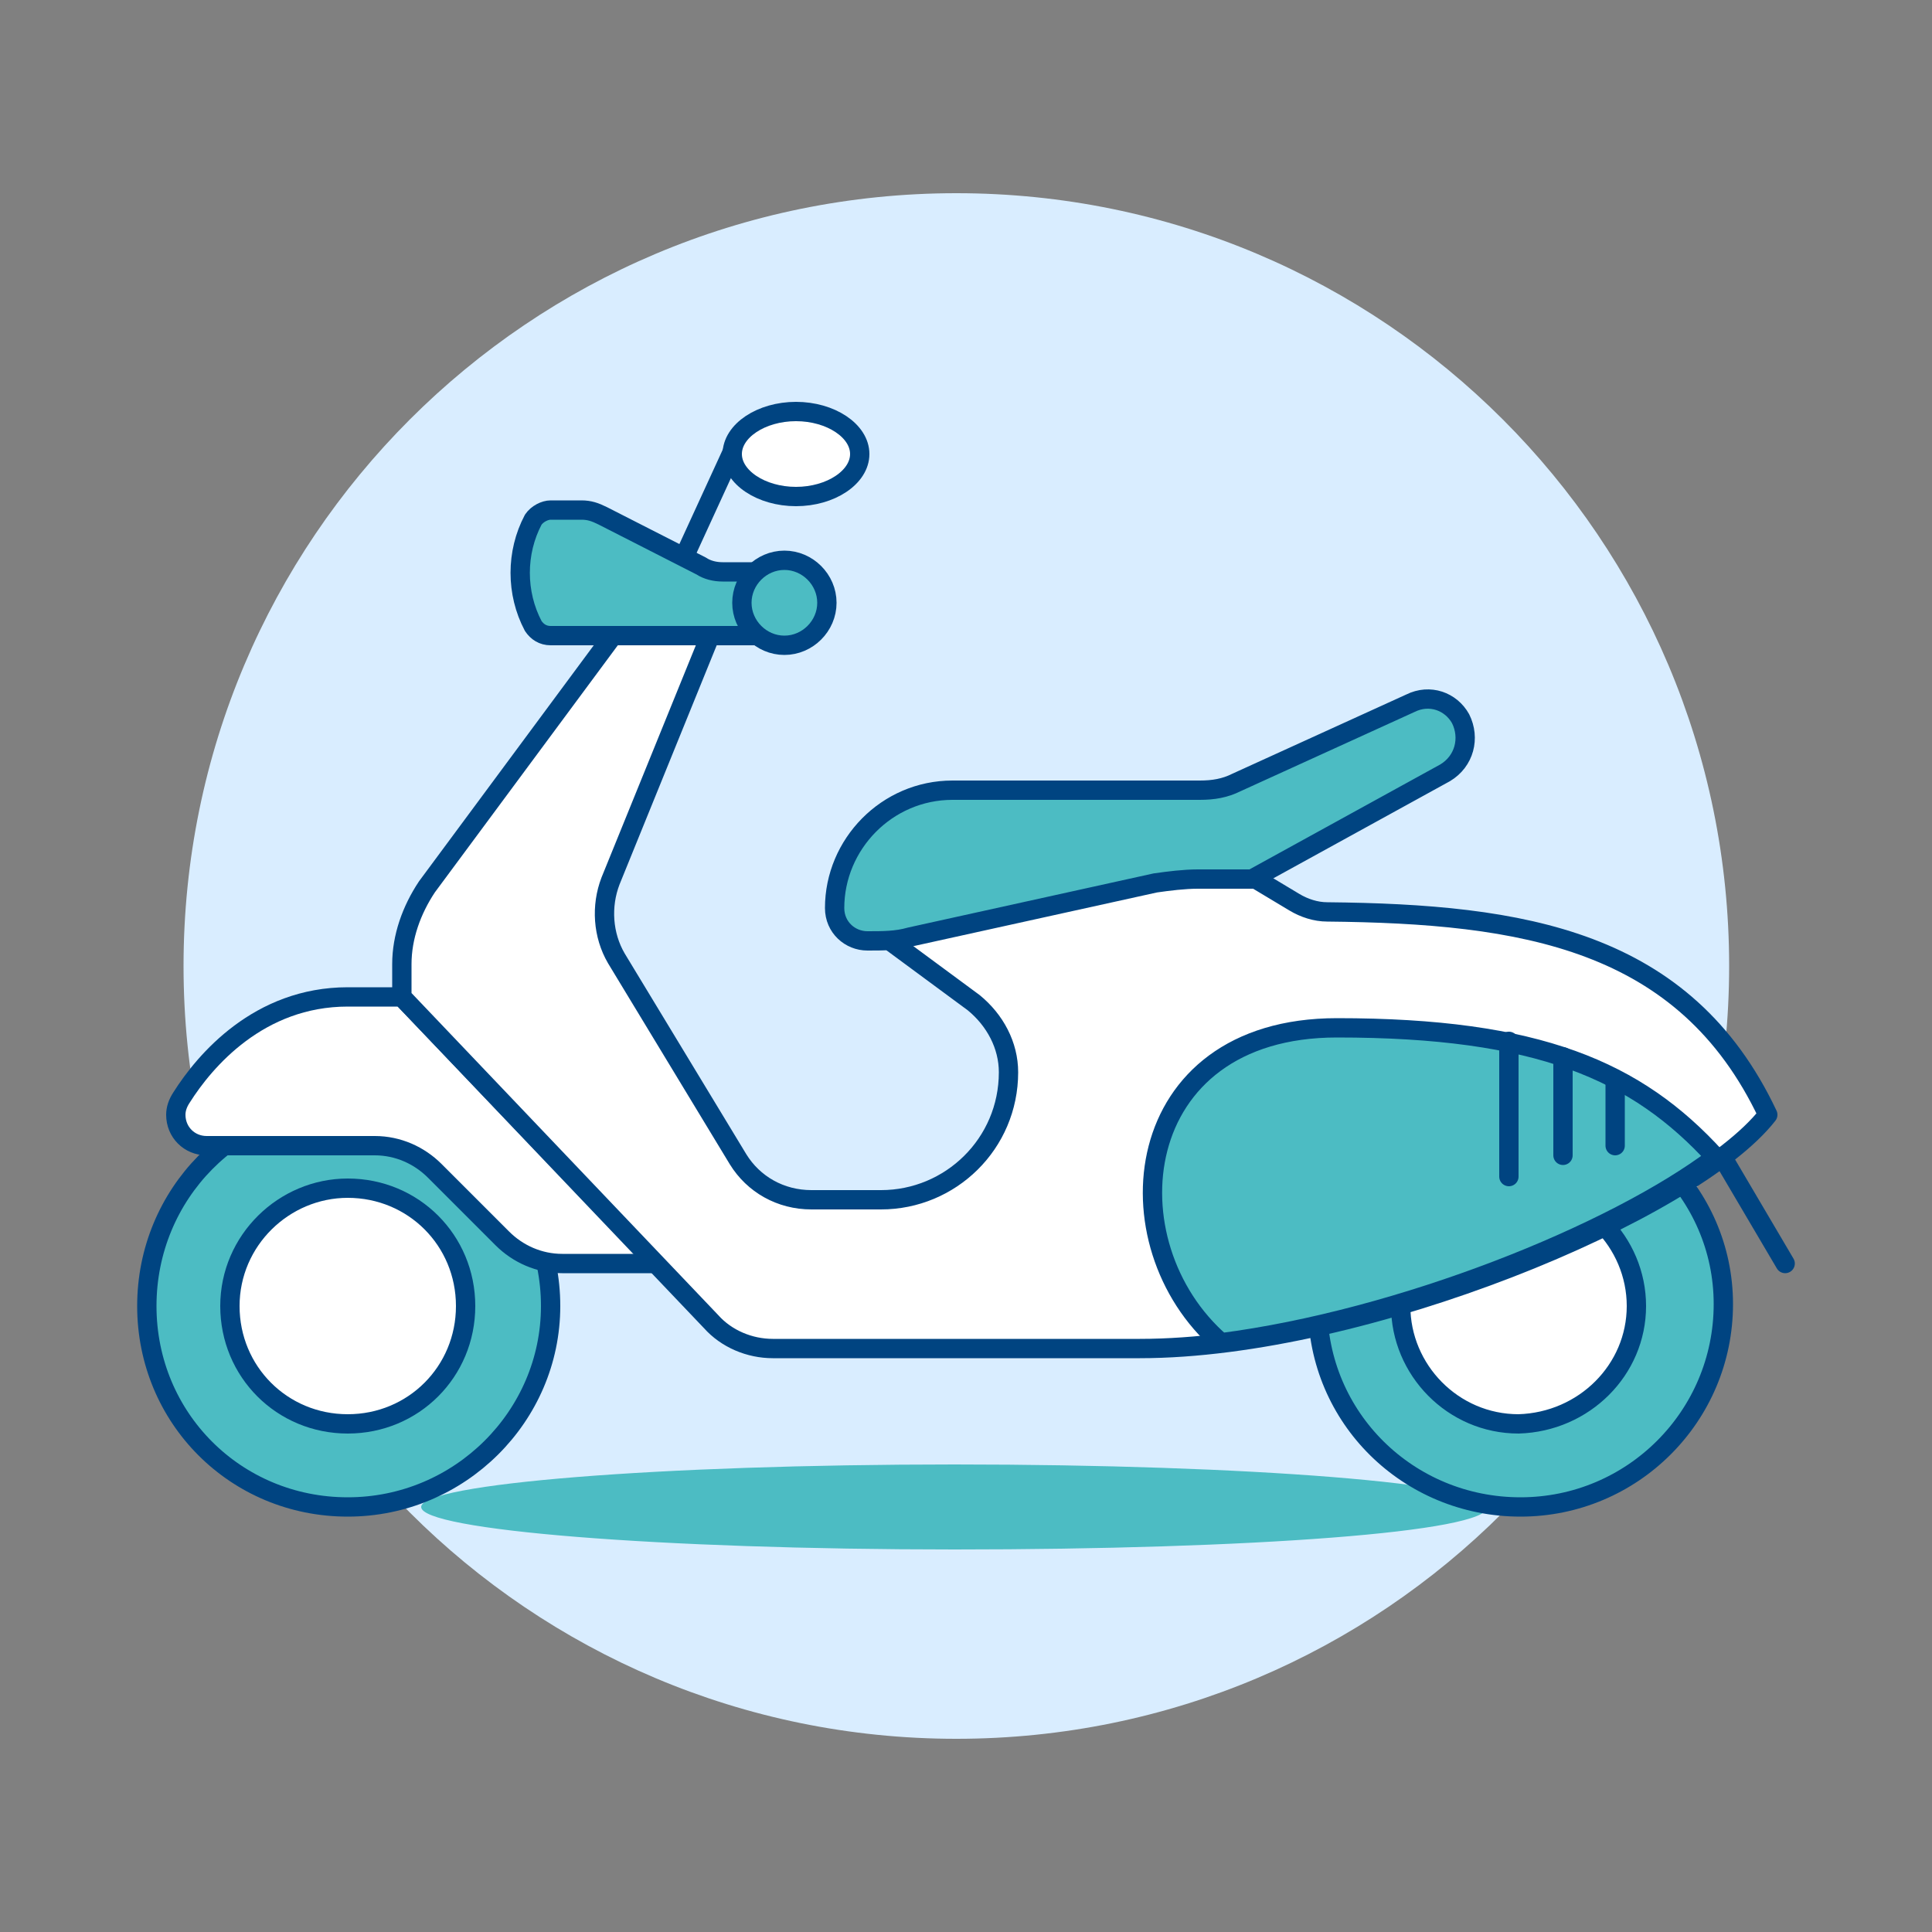
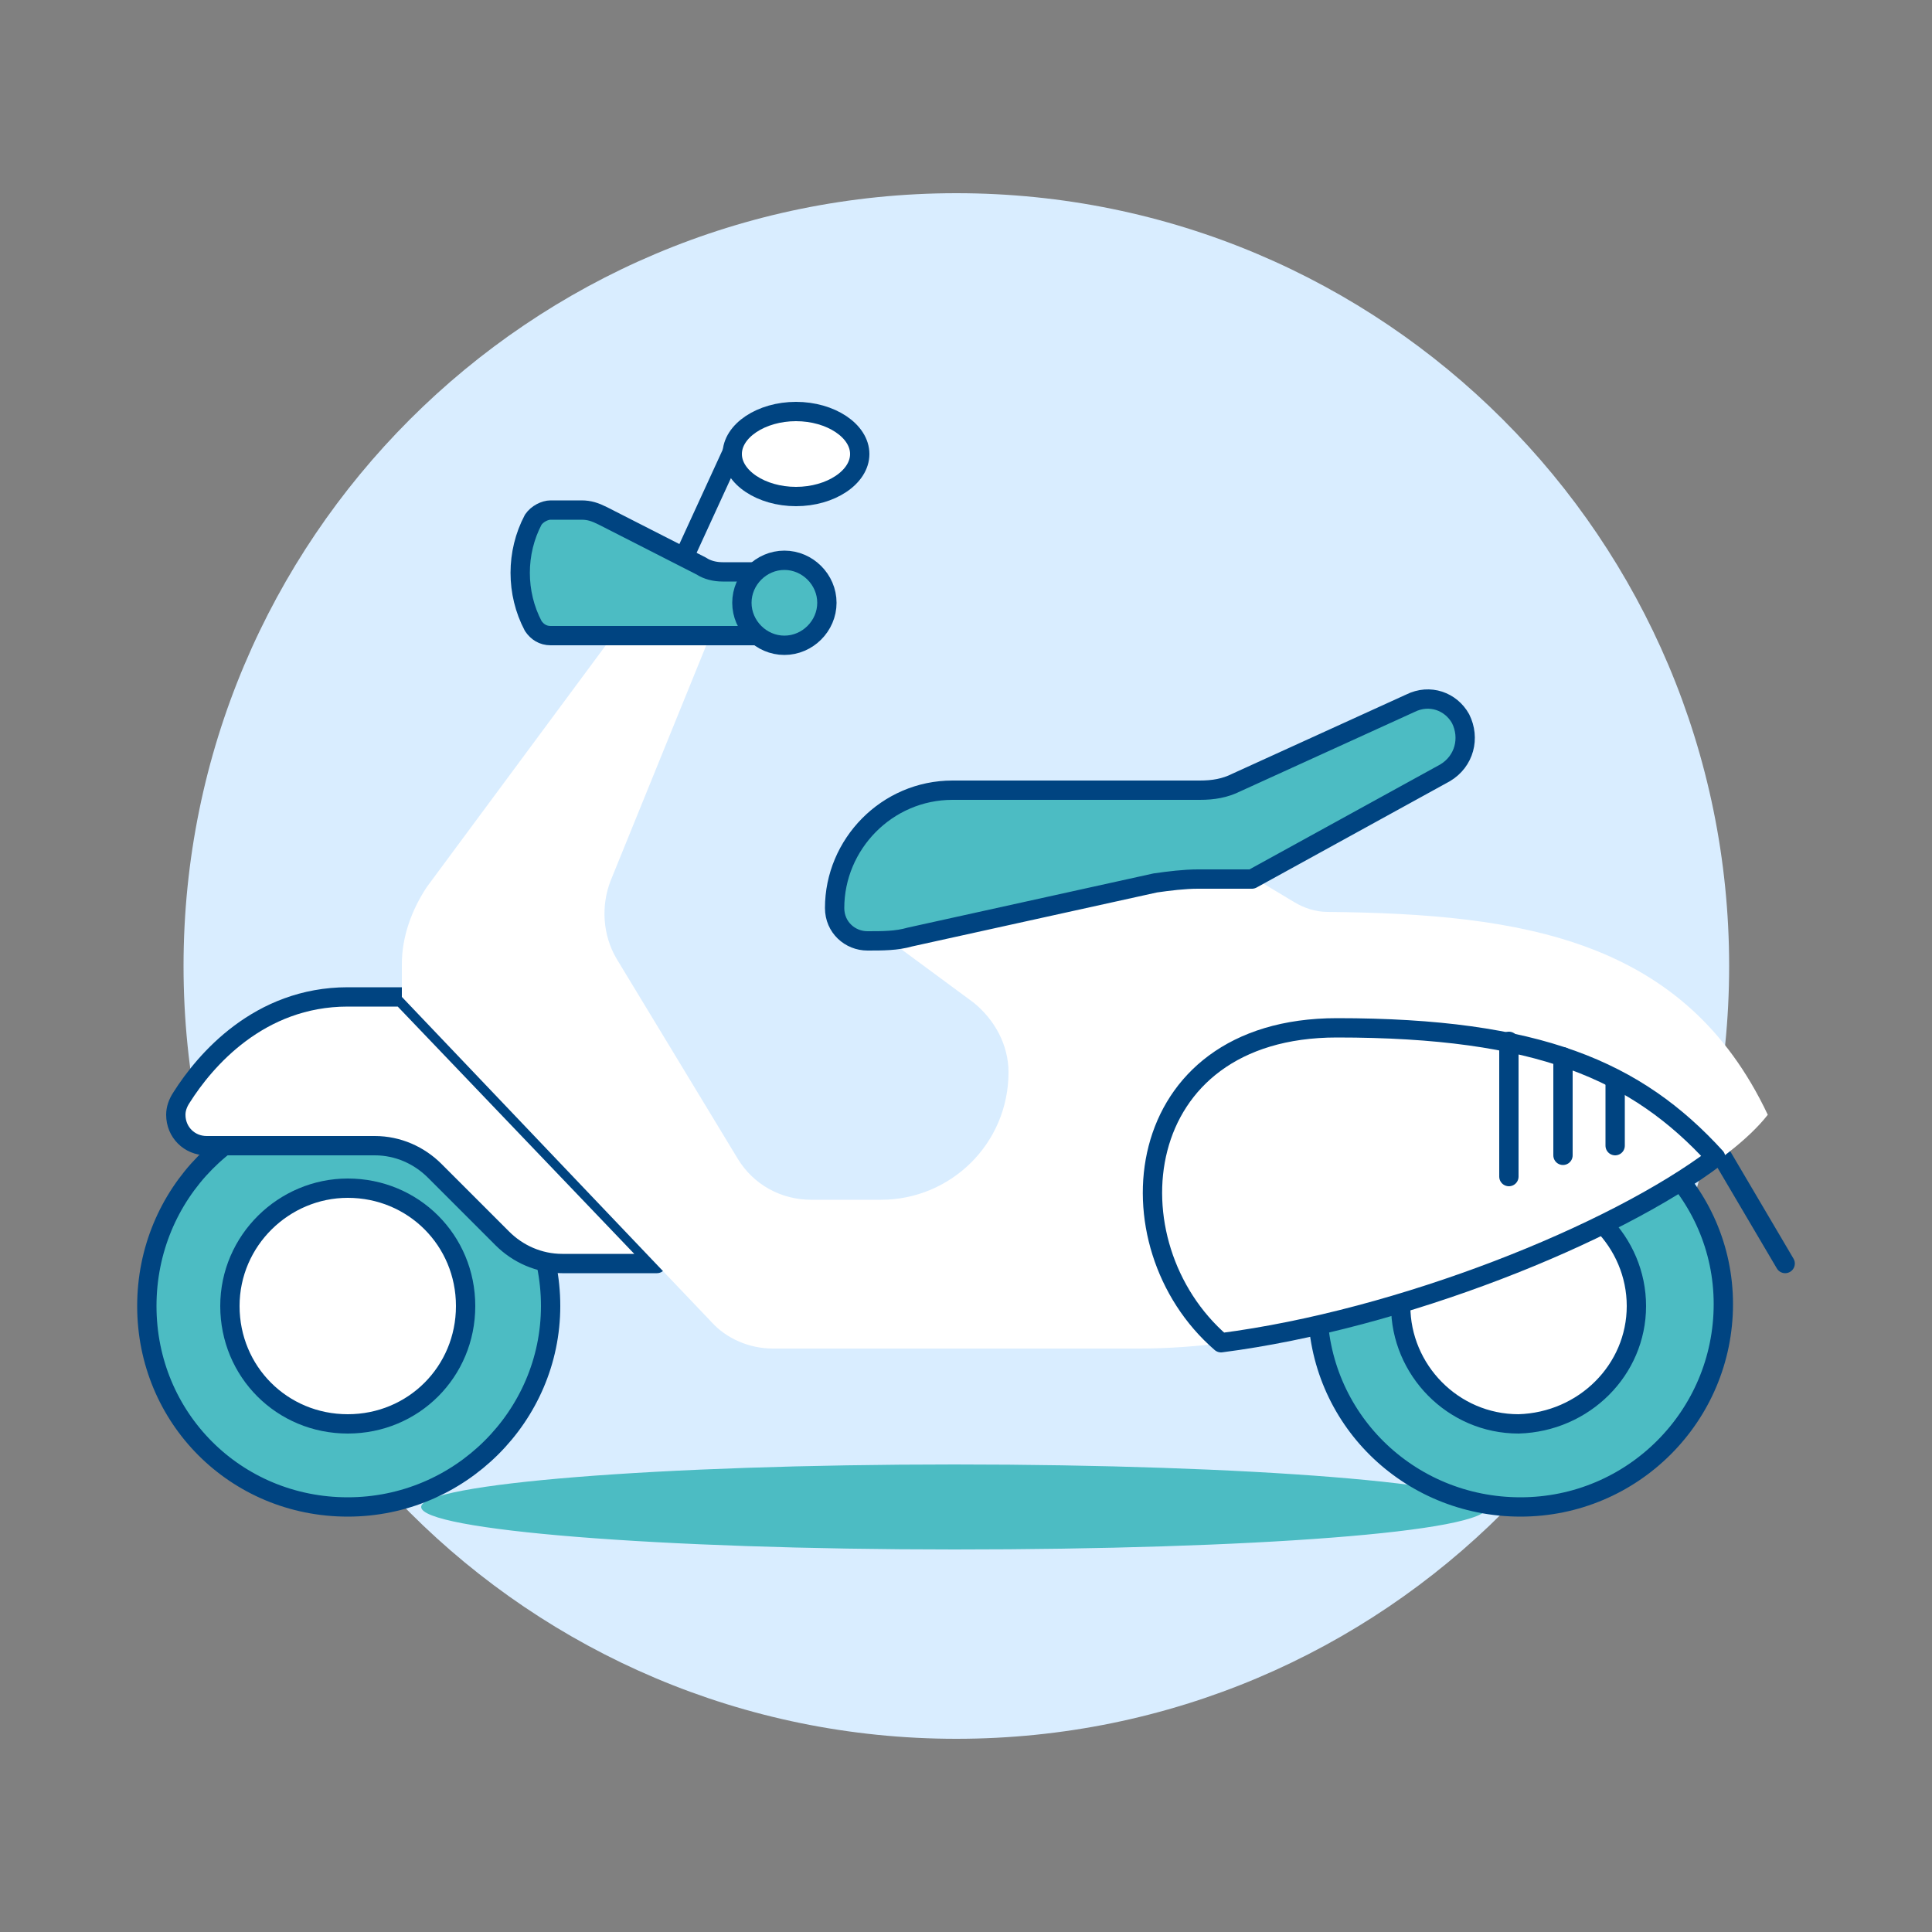
<svg xmlns="http://www.w3.org/2000/svg" version="1.1" id="Capa_1" x="0px" y="0px" viewBox="0 0 100 100" style="enable-background:new 0 0 100 100;" xml:space="preserve">
  <rect x="0" y="0" width="100" height="100" fill="#808080" stroke="none" />
  <style type="text/css">
	.st0{fill:#D9EDFF;}
	.st1{fill:#4CBCC3;}
	.st2{fill:none;stroke:#004481;stroke-linecap:round;stroke-linejoin:round;}
	.st3{fill:none;stroke:#004481;}
	.st4{fill:#FFFFFF;stroke:#004481;}
	.st5{fill:#FFFFFF;}
	.st6{fill:#4CBCC3;stroke:#004481;stroke-linecap:round;stroke-linejoin:round;}
	.st7{fill:#FFFFFF;stroke:#004481;stroke-linecap:round;stroke-linejoin:round;}
</style>
  <path class="st0" d="M49.5,10c-22.1,0-40,17.9-40,40s17.9,40,40,40s40-17.9,40-40S71.6,10,49.5,10z" />
  <path class="st1" d="M77,78c0-1.2-12.3-2.2-27.6-2.2s-27.6,1-27.6,2.2c0,0,0,0,0,0c0,1.2,12.3,2.2,27.6,2.2S77,79.3,77,78  C77,78,77,78,77,78z" />
  <path class="st2" d="M35.1,29.5l2.8-6.1" />
  <path class="st1" d="M78.7,57.1c-5.8,0-10.5,4.7-10.5,10.5S72.9,78,78.7,78s10.5-4.7,10.5-10.5S84.4,57.1,78.7,57.1z" />
  <path class="st2" d="M78.7,57.1c-5.8,0-10.5,4.7-10.5,10.5S72.9,78,78.7,78s10.5-4.7,10.5-10.5S84.4,57.1,78.7,57.1z" />
  <path class="st2" d="M92.4,65.4l-3.3-5.6" />
  <path class="st1" d="M28.5,67.6c0-5.8-4.7-10.5-10.5-10.5S7.6,61.8,7.6,67.6c0,0,0,0,0,0C7.6,73.4,12.2,78,18,78  S28.5,73.3,28.5,67.6C28.5,67.6,28.5,67.6,28.5,67.6z" />
  <path class="st3" d="M28.5,67.6c0-5.8-4.7-10.5-10.5-10.5S7.6,61.8,7.6,67.6c0,0,0,0,0,0C7.6,73.4,12.2,78,18,78  S28.5,73.3,28.5,67.6C28.5,67.6,28.5,67.6,28.5,67.6z" />
  <path class="st4" d="M18,61.5c-3.3,0-6.1,2.7-6.1,6.1s2.7,6.1,6.1,6.1s6.1-2.7,6.1-6.1S21.4,61.5,18,61.5z" />
  <path class="st4" d="M84.7,67.6c0-3.3-2.7-6.1-6.1-6.1c-3.3,0-6.1,2.7-6.1,6.1c0,0,0,0,0,0c0,3.3,2.7,6.1,6.1,6.1  C82,73.6,84.7,70.9,84.7,67.6C84.7,67.6,84.7,67.6,84.7,67.6z" />
  <path class="st5" d="M20.8,51.6H18c-4.6,0-7.4,3.3-8.6,5.2c-0.2,0.3-0.3,0.6-0.3,0.9c0,0.9,0.7,1.6,1.6,1.6h8.7  c1.2,0,2.3,0.5,3.1,1.3l3.5,3.5c0.8,0.8,1.9,1.3,3.1,1.3H34L20.8,51.6z" />
  <path class="st2" d="M20.8,51.6H18c-4.6,0-7.4,3.3-8.6,5.2c-0.2,0.3-0.3,0.6-0.3,0.9c0,0.9,0.7,1.6,1.6,1.6h8.7  c1.2,0,2.3,0.5,3.1,1.3l3.5,3.5c0.8,0.8,1.9,1.3,3.1,1.3H34L20.8,51.6z" />
  <path class="st5" d="M36.8,32.8l-5.2,12.8c-0.5,1.3-0.4,2.8,0.3,4L38.2,60c0.8,1.3,2.2,2.1,3.8,2.1h3.6c0,0,0,0,0,0  c3.6,0,6.6-2.9,6.6-6.6c0-1.4-0.7-2.7-1.8-3.6l-4.2-3.1l6.1-3.3h12.7l2,1.2c0.5,0.3,1.1,0.5,1.7,0.5c10.1,0.1,18.5,1.4,22.8,10.5  c-3.9,5-20.9,12.1-32.5,12.1l-19,0c-1.2,0-2.4-0.5-3.2-1.4L20.8,51.6v-1.7c0-1.4,0.5-2.8,1.3-4l9.7-13.1H36.8z" />
-   <path class="st2" d="M36.8,32.8l-5.2,12.8c-0.5,1.3-0.4,2.8,0.3,4L38.2,60c0.8,1.3,2.2,2.1,3.8,2.1h3.6c0,0,0,0,0,0  c3.6,0,6.6-2.9,6.6-6.6c0-1.4-0.7-2.7-1.8-3.6l-4.2-3.1l6.1-3.3h12.7l2,1.2c0.5,0.3,1.1,0.5,1.7,0.5c10.1,0.1,18.5,1.4,22.8,10.5  c-3.9,5-20.9,12.1-32.5,12.1l-19,0c-1.2,0-2.4-0.5-3.2-1.4L20.8,51.6v-1.7c0-1.4,0.5-2.8,1.3-4l9.7-13.1H36.8z" />
  <path class="st1" d="M36.3,29.3c0.3,0.2,0.7,0.3,1.1,0.3h3.3v3.3H28.5c-0.4,0-0.7-0.2-0.9-0.5c-0.9-1.7-0.9-3.8,0-5.5  c0.2-0.3,0.6-0.5,0.9-0.5h1.6c0.4,0,0.7,0.1,1.1,0.3L36.3,29.3z" />
  <path class="st2" d="M36.3,29.3c0.3,0.2,0.7,0.3,1.1,0.3h3.3v3.3H28.5c-0.4,0-0.7-0.2-0.9-0.5c-0.9-1.7-0.9-3.8,0-5.5  c0.2-0.3,0.6-0.5,0.9-0.5h1.6c0.4,0,0.7,0.1,1.1,0.3L36.3,29.3z" />
  <path class="st6" d="M42.8,31.2c0-1.2-1-2.2-2.2-2.2c-1.2,0-2.2,1-2.2,2.2c0,0,0,0,0,0c0,1.2,1,2.2,2.2,2.2  C41.8,33.4,42.8,32.4,42.8,31.2C42.8,31.2,42.8,31.2,42.8,31.2z" />
  <path class="st1" d="M73,36.4c1-0.5,2.1-0.1,2.6,0.8c0.5,1,0.2,2.2-0.8,2.8l-10,5.5h-2.8c-0.7,0-1.5,0.1-2.2,0.2l-12.7,2.8  c-0.7,0.2-1.4,0.2-2.2,0.2c0,0,0,0,0,0c-0.9,0-1.7-0.7-1.7-1.7c0,0,0,0,0,0c0-3.3,2.7-6.1,6.1-6.1h12.8c0.7,0,1.3-0.1,1.9-0.4  L73,36.4z" />
  <path class="st2" d="M73,36.4c1-0.5,2.1-0.1,2.6,0.8c0.5,1,0.2,2.2-0.8,2.8l-10,5.5h-2.8c-0.7,0-1.5,0.1-2.2,0.2l-12.7,2.8  c-0.7,0.2-1.4,0.2-2.2,0.2c0,0,0,0,0,0c-0.9,0-1.7-0.7-1.7-1.7c0,0,0,0,0,0c0-3.3,2.7-6.1,6.1-6.1h12.8c0.7,0,1.3-0.1,1.9-0.4  L73,36.4z" />
  <path class="st7" d="M44.5,23.5c0-1.2-1.5-2.2-3.3-2.2c-1.8,0-3.3,1-3.3,2.2c0,0,0,0,0,0c0,1.2,1.5,2.2,3.3,2.2  C43,25.7,44.5,24.7,44.5,23.5C44.5,23.5,44.5,23.5,44.5,23.5z" />
-   <path class="st1" d="M63.2,69.5c9.3-1.2,20.3-5.6,25.6-9.6c-4.1-4.5-9.2-6.7-19.6-6.7C58.4,53.2,57.3,64.4,63.2,69.5z" />
  <path class="st2" d="M63.2,69.5c9.3-1.2,20.3-5.6,25.6-9.6c-4.1-4.5-9.2-6.7-19.6-6.7C58.4,53.2,57.3,64.4,63.2,69.5z" />
  <path class="st2" d="M83.6,59.3v-3.4" />
  <path class="st2" d="M80.9,59.8v-5.1" />
  <path class="st2" d="M78.1,60.9v-7" />
</svg>